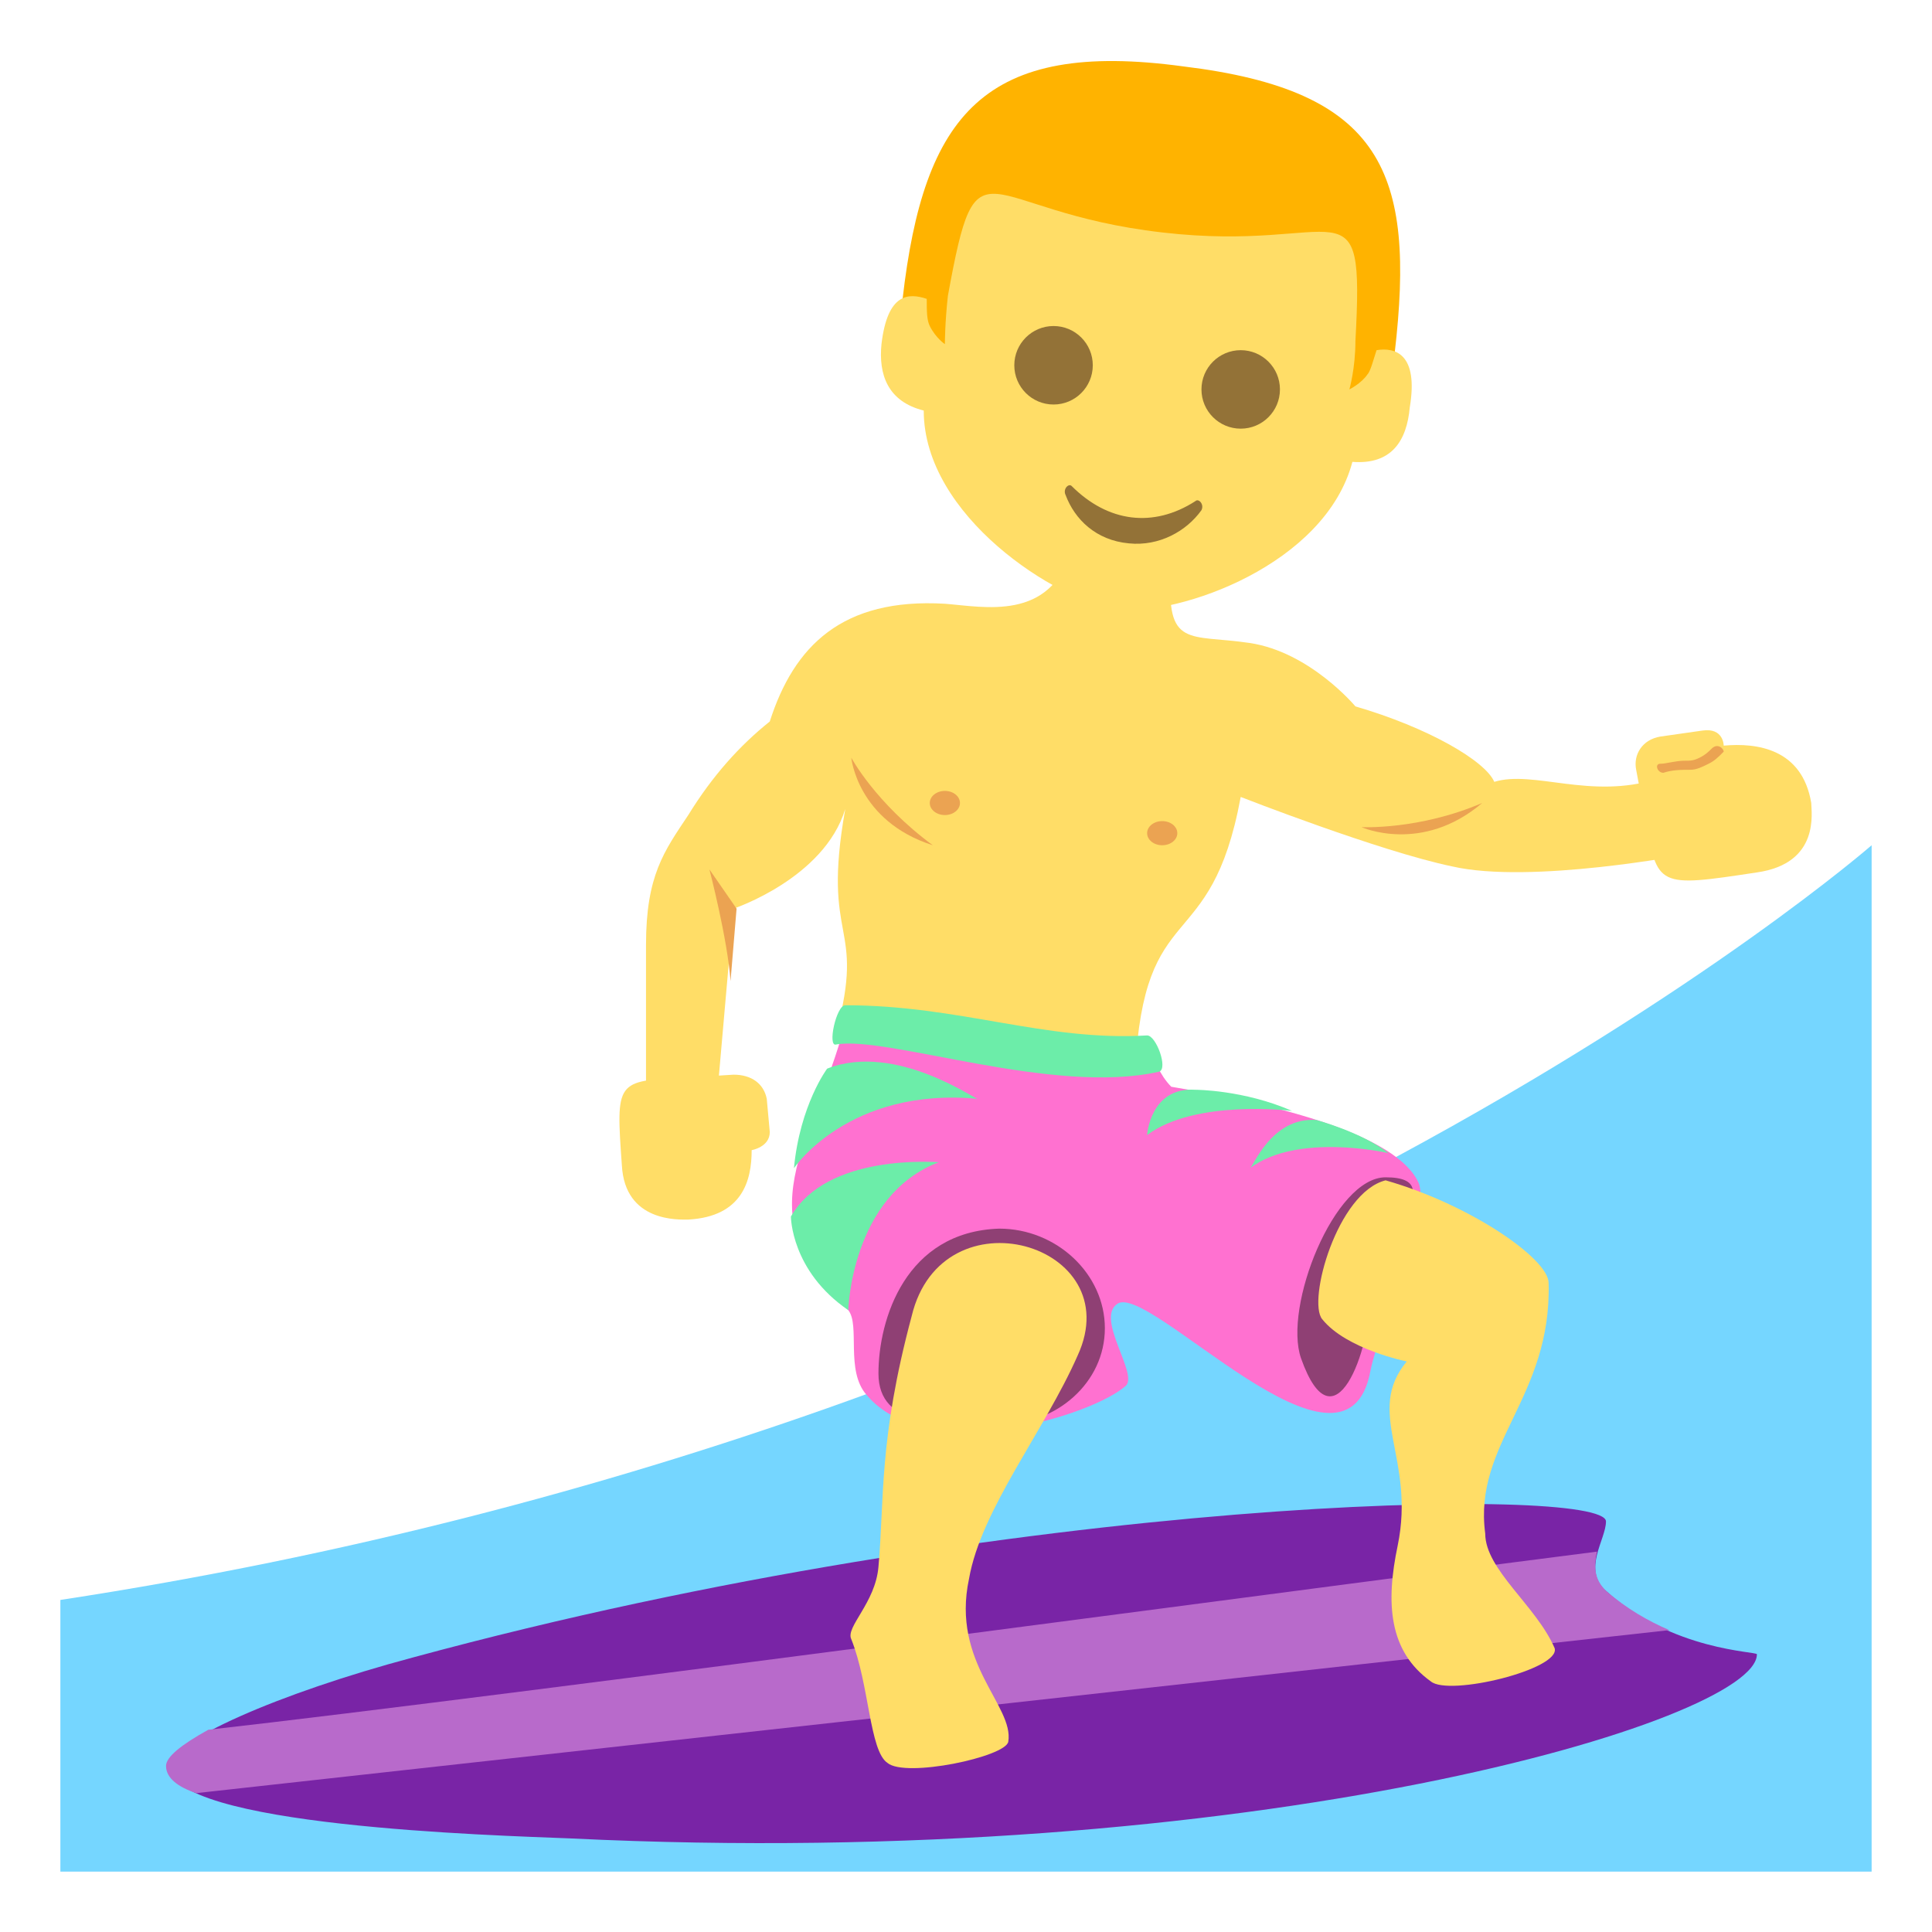
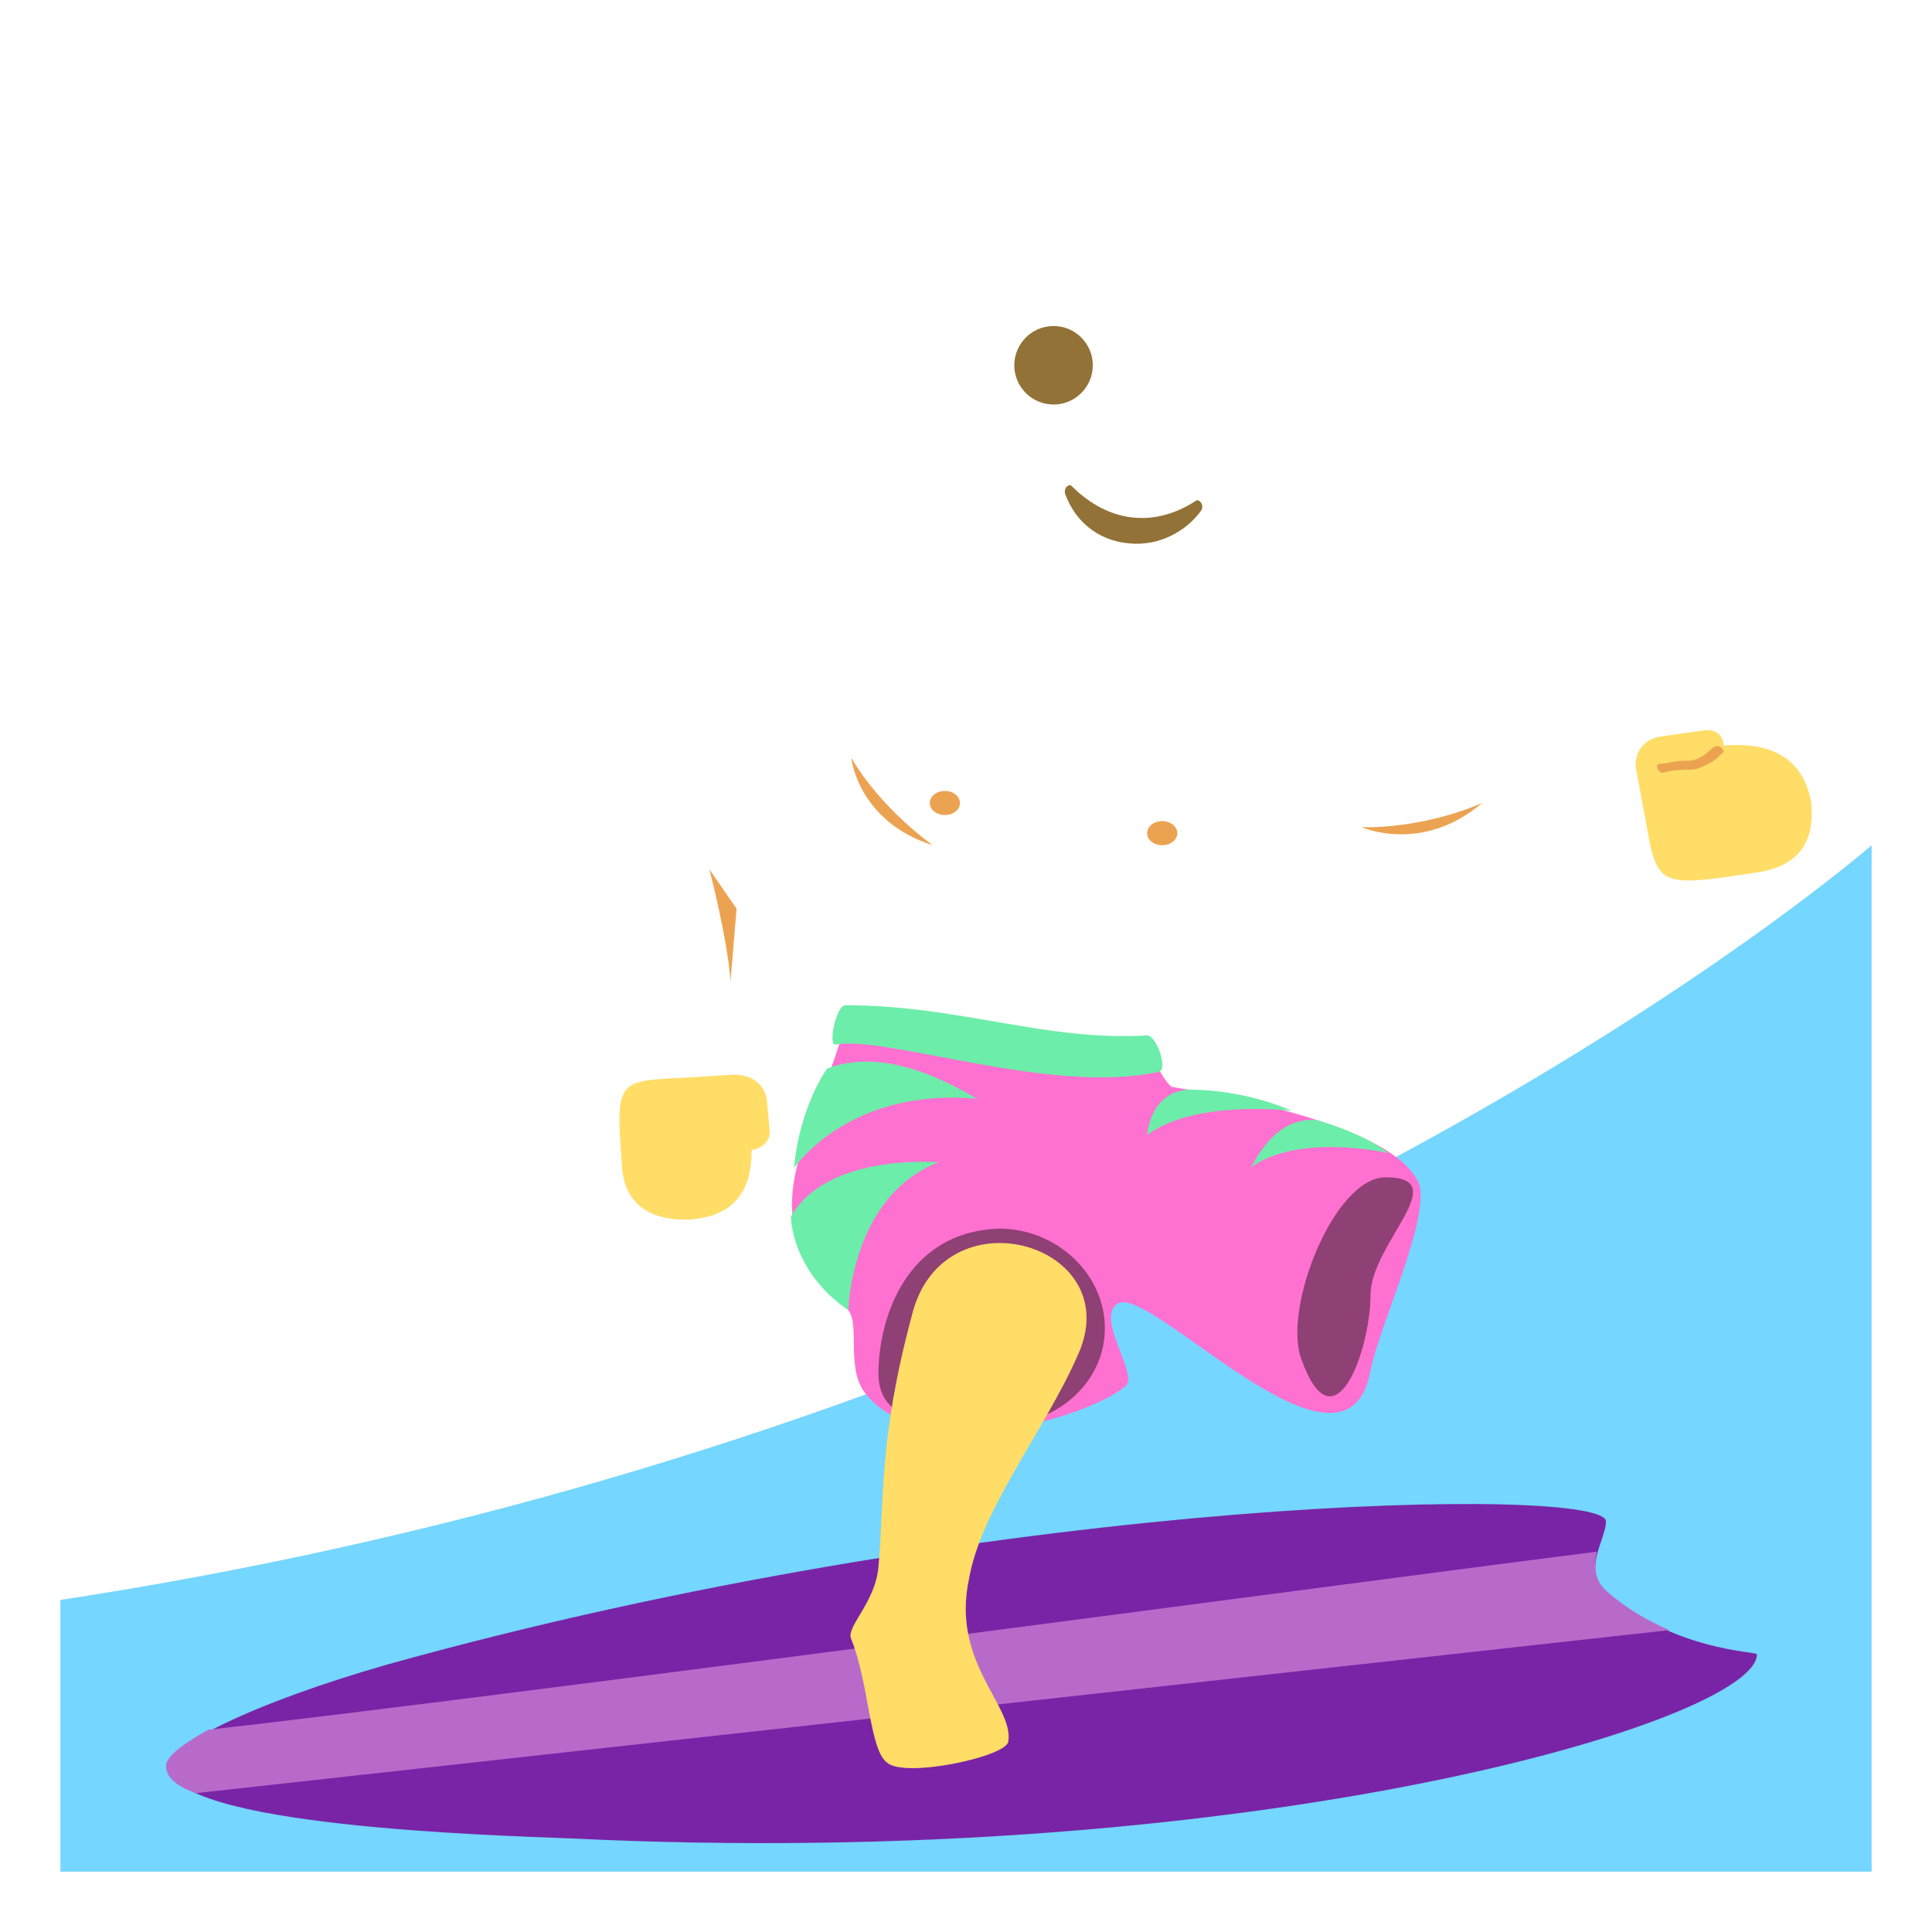
<svg xmlns="http://www.w3.org/2000/svg" viewBox="0 0 64 64" enable-background="new 0 0 64 64">
  <path d="M62,62H2v-9c38-5.8,60-25,60-25V62z" fill="#75d6ff" />
  <path d="m18.9 60.9c-2.5-.1-13.3-.4-13.3-2.4 0-.8 3.6-2.4 8.1-3.6 19.9-5.4 39.5-5.7 39.5-4.5 0 .6-.8 1.6 0 2.3 2.2 2 5 2 5 2.1 0 2.2-16.7 7.2-39.3 6.1" fill="#7924a6" />
  <path d="m53.2 52.7c-.4-.4-.4-.8-.3-1.3-5.6.7-36.2 4.8-46 5.9-.9.5-1.4.9-1.4 1.2 0 .4.4.7 1 .9l48.8-5.4c-.7-.3-1.4-.7-2.1-1.3" fill="#b86acb" />
  <g fill="#ffdd67">
-     <path d="m54.9 25.8c-2.2.7-4.1-.3-5.4.1-.3-.7-2.2-1.8-4.6-2.5 0 0-1.5-1.8-3.5-2.1-2-.3-2.8.2-2.6-2.4l-3.3-.7c-.7 2.4-2.9 1.9-4.2 1.8-3.4-.2-5 1.4-5.8 3.9-1 .8-1.9 1.8-2.7 3.1-.8 1.2-1.4 2-1.4 4.3 0 1.7 0 4.7 0 4.7l2.4-.2.5-5.7c0 0 3-1 3.7-3.3-.8 4.5.7 3.7-.3 7.4 0 0 9.9 1.3 9.9 1.3.3-5.9 2.5-3.7 3.5-9.1 0 0 4.6 1.8 7 2.3 2.6.6 7.8-.4 7.8-.4l-1-2.5" />
    <path d="m60 26.6c-.3-1.8-1.8-2-2.9-1.9 0 0 0-.6-.7-.5l-1.4.2c-.6.1-.9.6-.8 1.1l.3 1.6c.4 2.3.4 2.3 3.7 1.8 2.1-.3 1.8-2 1.8-2.3" />
  </g>
  <path d="m56.7 24.8c-.1.1-.2.2-.4.3-.2.1-.3.1-.5.1-.3 0-.6.1-.8.1-.2 0-.1.3.1.3.3-.1.6-.1.9-.1.2 0 .4-.1.6-.2.2-.1.3-.2.5-.4 0-.1-.2-.3-.4-.1" fill="#eba352" />
  <path d="m25.4 36.4c-.1-.5-.5-.8-1.1-.8l-1.6.1c-2.3.1-2.3.1-2.1 2.9.1 1.9 1.9 1.8 2.2 1.8 1.8-.1 2.1-1.3 2.1-2.3 0 0 .6-.1.6-.6l-.1-1.1" fill="#ffdd67" />
  <path d="m38.2 35c0 0 .2.6.6 1 3.6.6 7.5 1.6 8.2 3.2.4 1.1-1.3 4.7-1.6 6.2-.8 4.4-7.4-3-8.4-2.2-.7.5.7 2.3.3 2.7-1.1 1-6.6 2.7-8.6.3-.7-.8-.2-2.3-.6-2.8-3.5-3.2-1.2-5.4-.1-9.5-.1 0 1.6.7 10.2 1.1" fill="#ff71d0" />
  <g fill="#eba352">
    <path d="m23.5 28.8l.9 1.3-.2 2.4c-.1-1.4-.7-3.7-.7-3.7" />
    <ellipse cx="38.5" cy="27.6" rx=".5" ry=".4" />
    <ellipse cx="31.3" cy="26.6" rx=".5" ry=".4" />
    <path d="m28.2 25.1c0 0 .2 2.1 2.7 2.9-1.9-1.4-2.7-2.9-2.7-2.9" />
    <path d="m45.1 27.4c0 0 2 .9 4-.8-2.1.9-4 .8-4 .8" />
  </g>
  <g fill="#8f4074">
    <path d="m36.6 44c0 1.8-1.6 3.2-3.5 3.2s-4 .1-4-1.7.9-4.7 4-4.8c1.9 0 3.5 1.5 3.5 3.3" />
    <path d="m45.4 42.9c0 1.8-1.2 5.2-2.3 2.1-.6-1.7 1.1-6 2.8-6 2.3 0-.5 2.2-.5 3.9" />
  </g>
  <g fill="#ffdd67">
    <path d="m35.7 44.9c1.7-3.7-4.5-5.5-5.5-1.3-1.1 4.1-.9 6.1-1.1 8.3-.1 1.2-1.1 2-.9 2.4.6 1.5.6 3.7 1.2 4.1.6.5 3.9-.2 4-.7.2-1.2-1.9-2.6-1.3-5.4.4-2.3 2.5-4.9 3.6-7.4" />
-     <path d="m51.3 42.5c0-.8-2.6-2.6-5.4-3.4-1.6.4-2.6 4-2.1 4.6.8 1 2.8 1.4 2.8 1.4-1.4 1.7.3 3.2-.3 6.1-.4 1.9-.3 3.5 1.1 4.5.6.5 4.3-.4 4.1-1.1-.6-1.4-2.3-2.6-2.3-3.8-.4-3 2.2-4.5 2.1-8.3" />
  </g>
  <g fill="#6ceda9">
    <path d="m26.2 40.3c0 0 0 1.8 1.9 3.1 0 0 .1-3.8 3-4.9-.1 0-3.7-.3-4.9 1.8" />
    <path d="m27.4 35.4c0 0-.9 1.2-1.1 3.3 0 0 1.8-2.7 6.1-2.3 0 .1-2.7-1.9-5-1" />
    <path d="m39.6 36.1c0 0 1.6 0 3.2.7 0 0-3.2-.4-4.8.8 0 0 .1-1.6 1.6-1.5" />
    <path d="m43.6 37.1c0 0 1.5.4 2.4 1.1 0 0-3-.7-4.6.5.1 0 .7-1.7 2.2-1.6" />
    <path d="m38.4 35.5c-3.5.8-9-1.2-10.7-.9-.3.1 0-1.3.3-1.3 3.8 0 6.6 1.2 10 1 .3 0 .7 1.1.4 1.2" />
  </g>
-   <path d="m29.9 9.9l.7 1.7 14.8 1.7.8-1.6c.7-6-.4-8.7-7-9.5-6.6-.9-8.6 1.6-9.3 7.7" fill="#ffb300" />
-   <path d="m45.6 11.6c-.1.3-.2.7-.3.8-.2.3-.6.5-.6.5s.2-.7.2-1.6c.3-5.5-.4-2.9-6.4-3.6-6.1-.7-6.1-3.4-7.1 2.1-.1.9-.1 1.6-.1 1.6s-.3-.2-.5-.6c-.1-.2-.1-.5-.1-.9-.6-.2-1.3-.2-1.5 1.5-.1 1 .2 1.9 1.4 2.2 0 3.5 4.4 6.3 6.4 6.6 2.1.2 6.9-1.5 7.8-4.9 1.3.1 1.8-.7 1.9-1.8.3-1.8-.5-2-1.1-1.9" fill="#ffdd67" />
  <g fill="#937237">
    <circle cx="34.9" cy="12.1" r="1.3" />
-     <circle cx="41.1" cy="12.9" r="1.3" />
    <path d="m39.6 16.6c-1.4.9-2.9.7-4.1-.5-.1-.1-.3.1-.2.3.3.8 1 1.5 2.1 1.6 1 .1 1.9-.4 2.4-1.1.1-.2-.1-.4-.2-.3" />
  </g>
</svg>